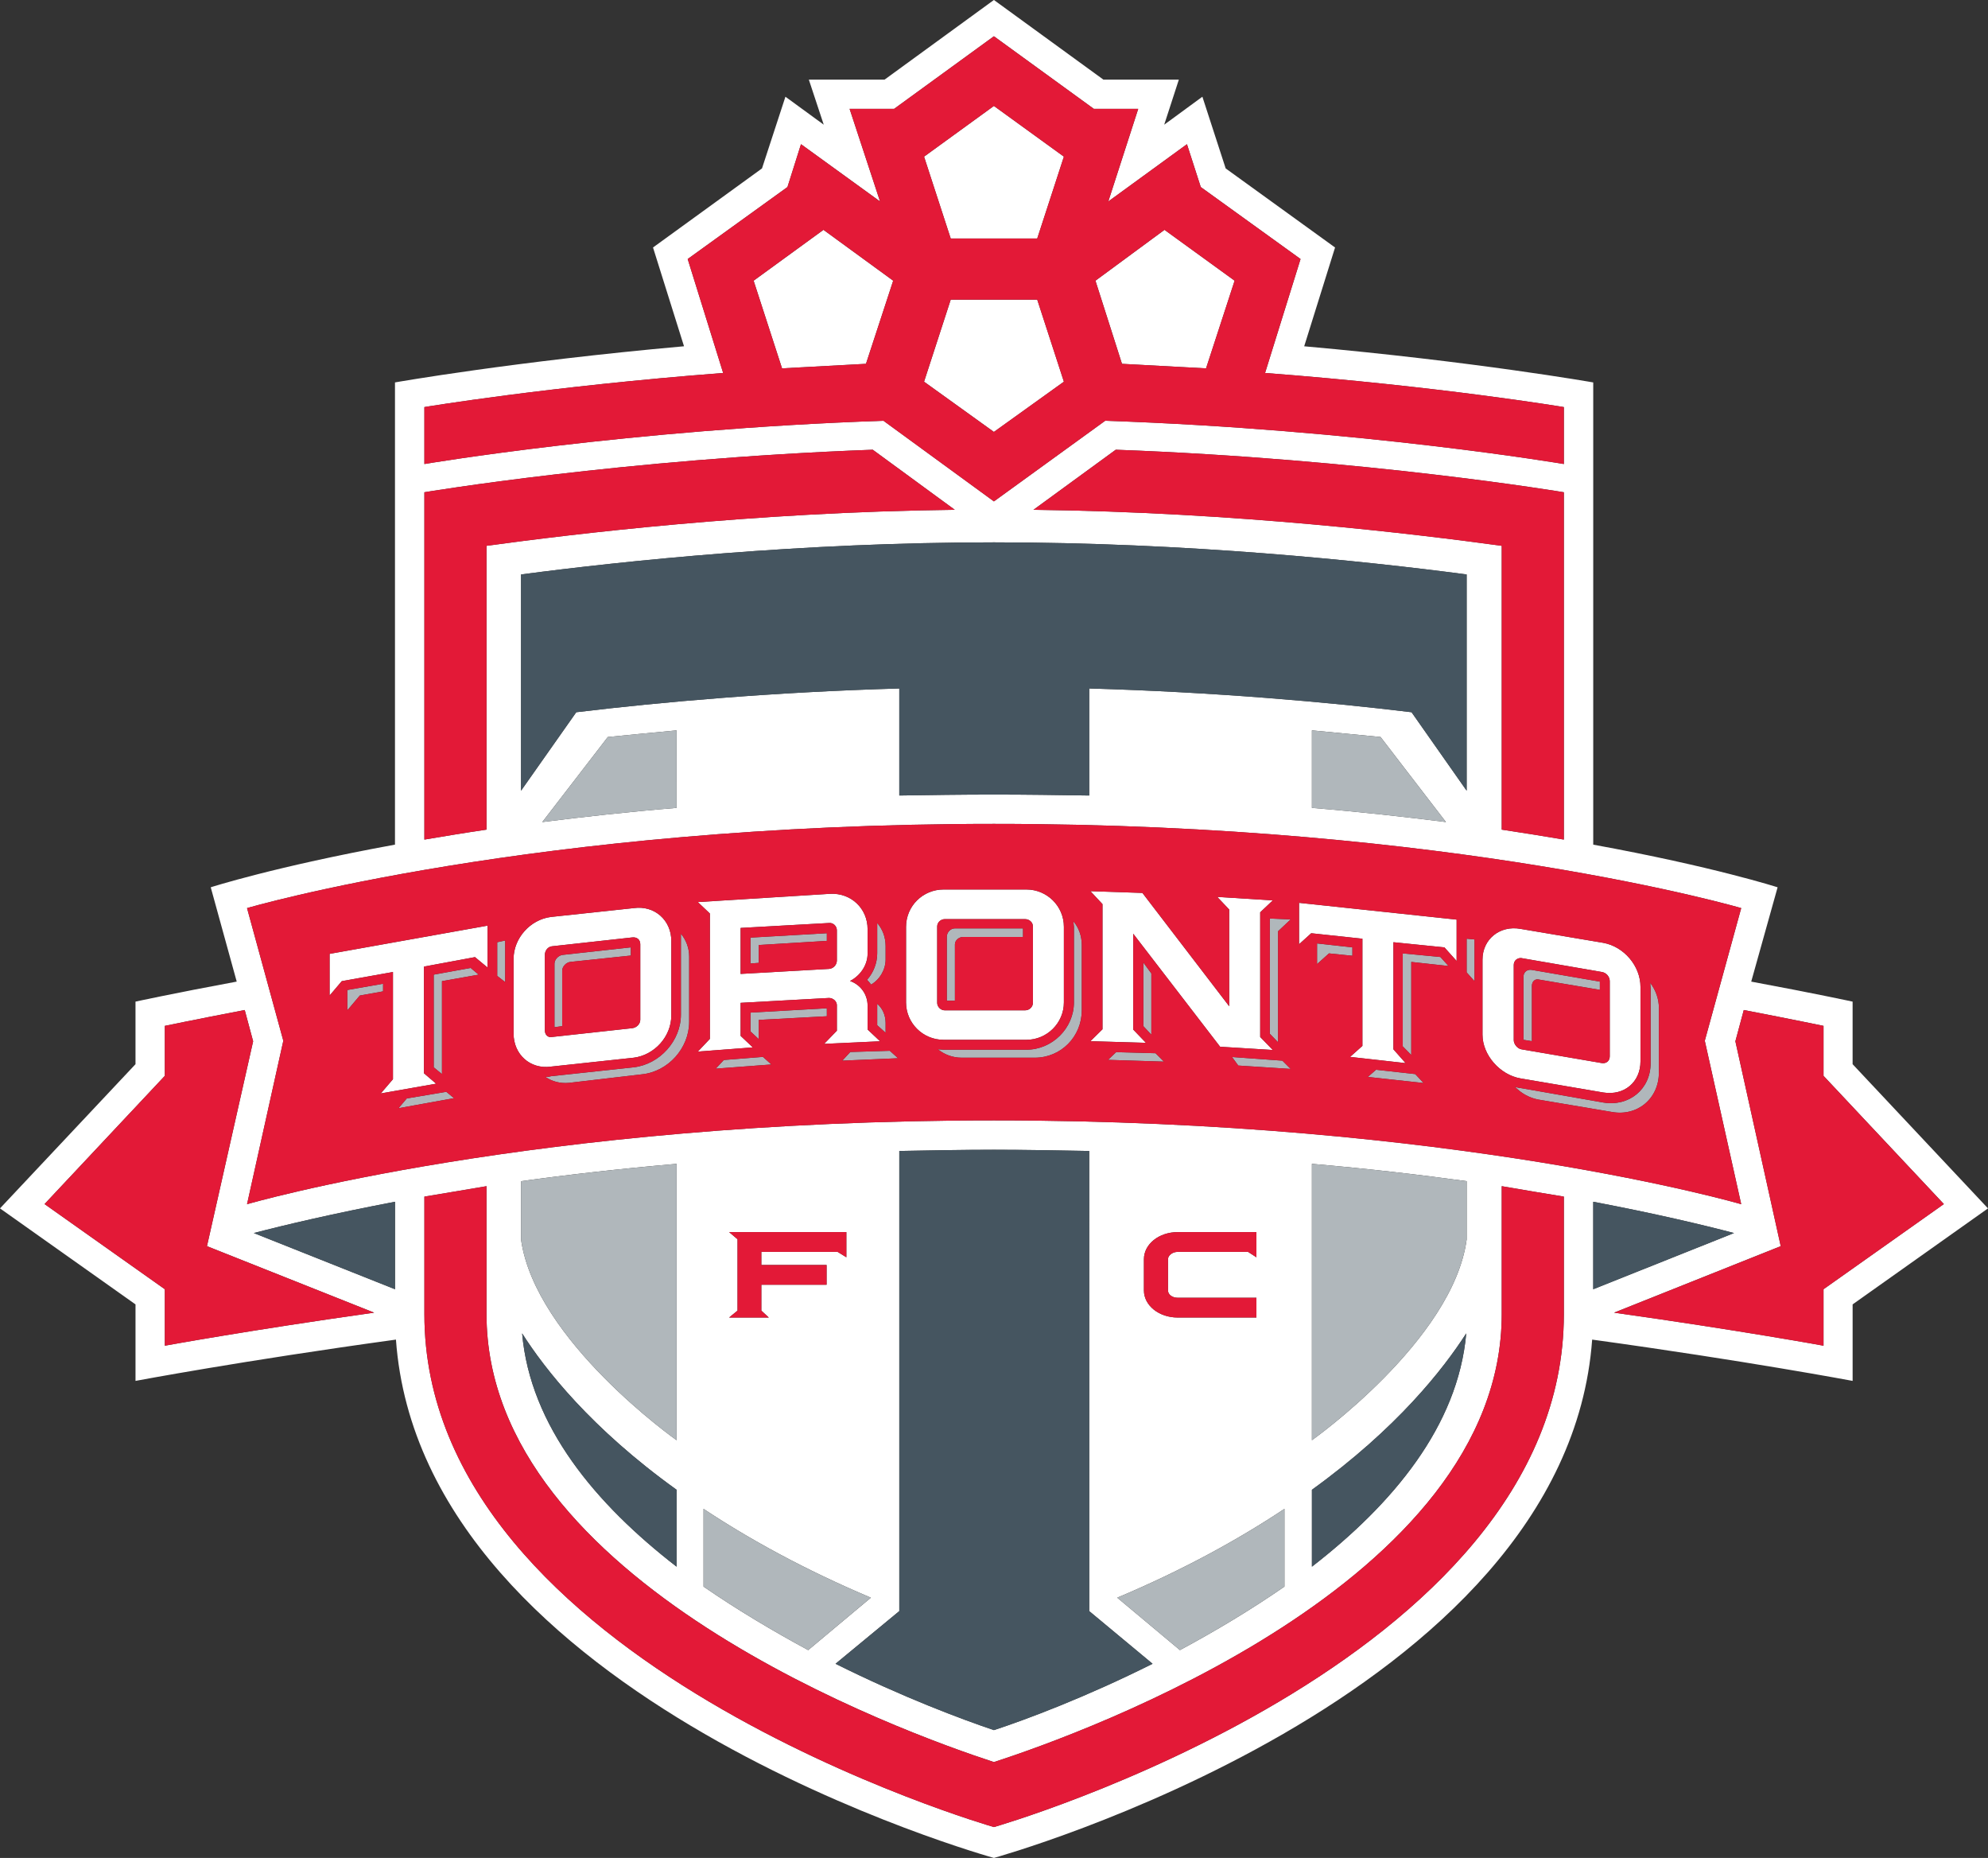
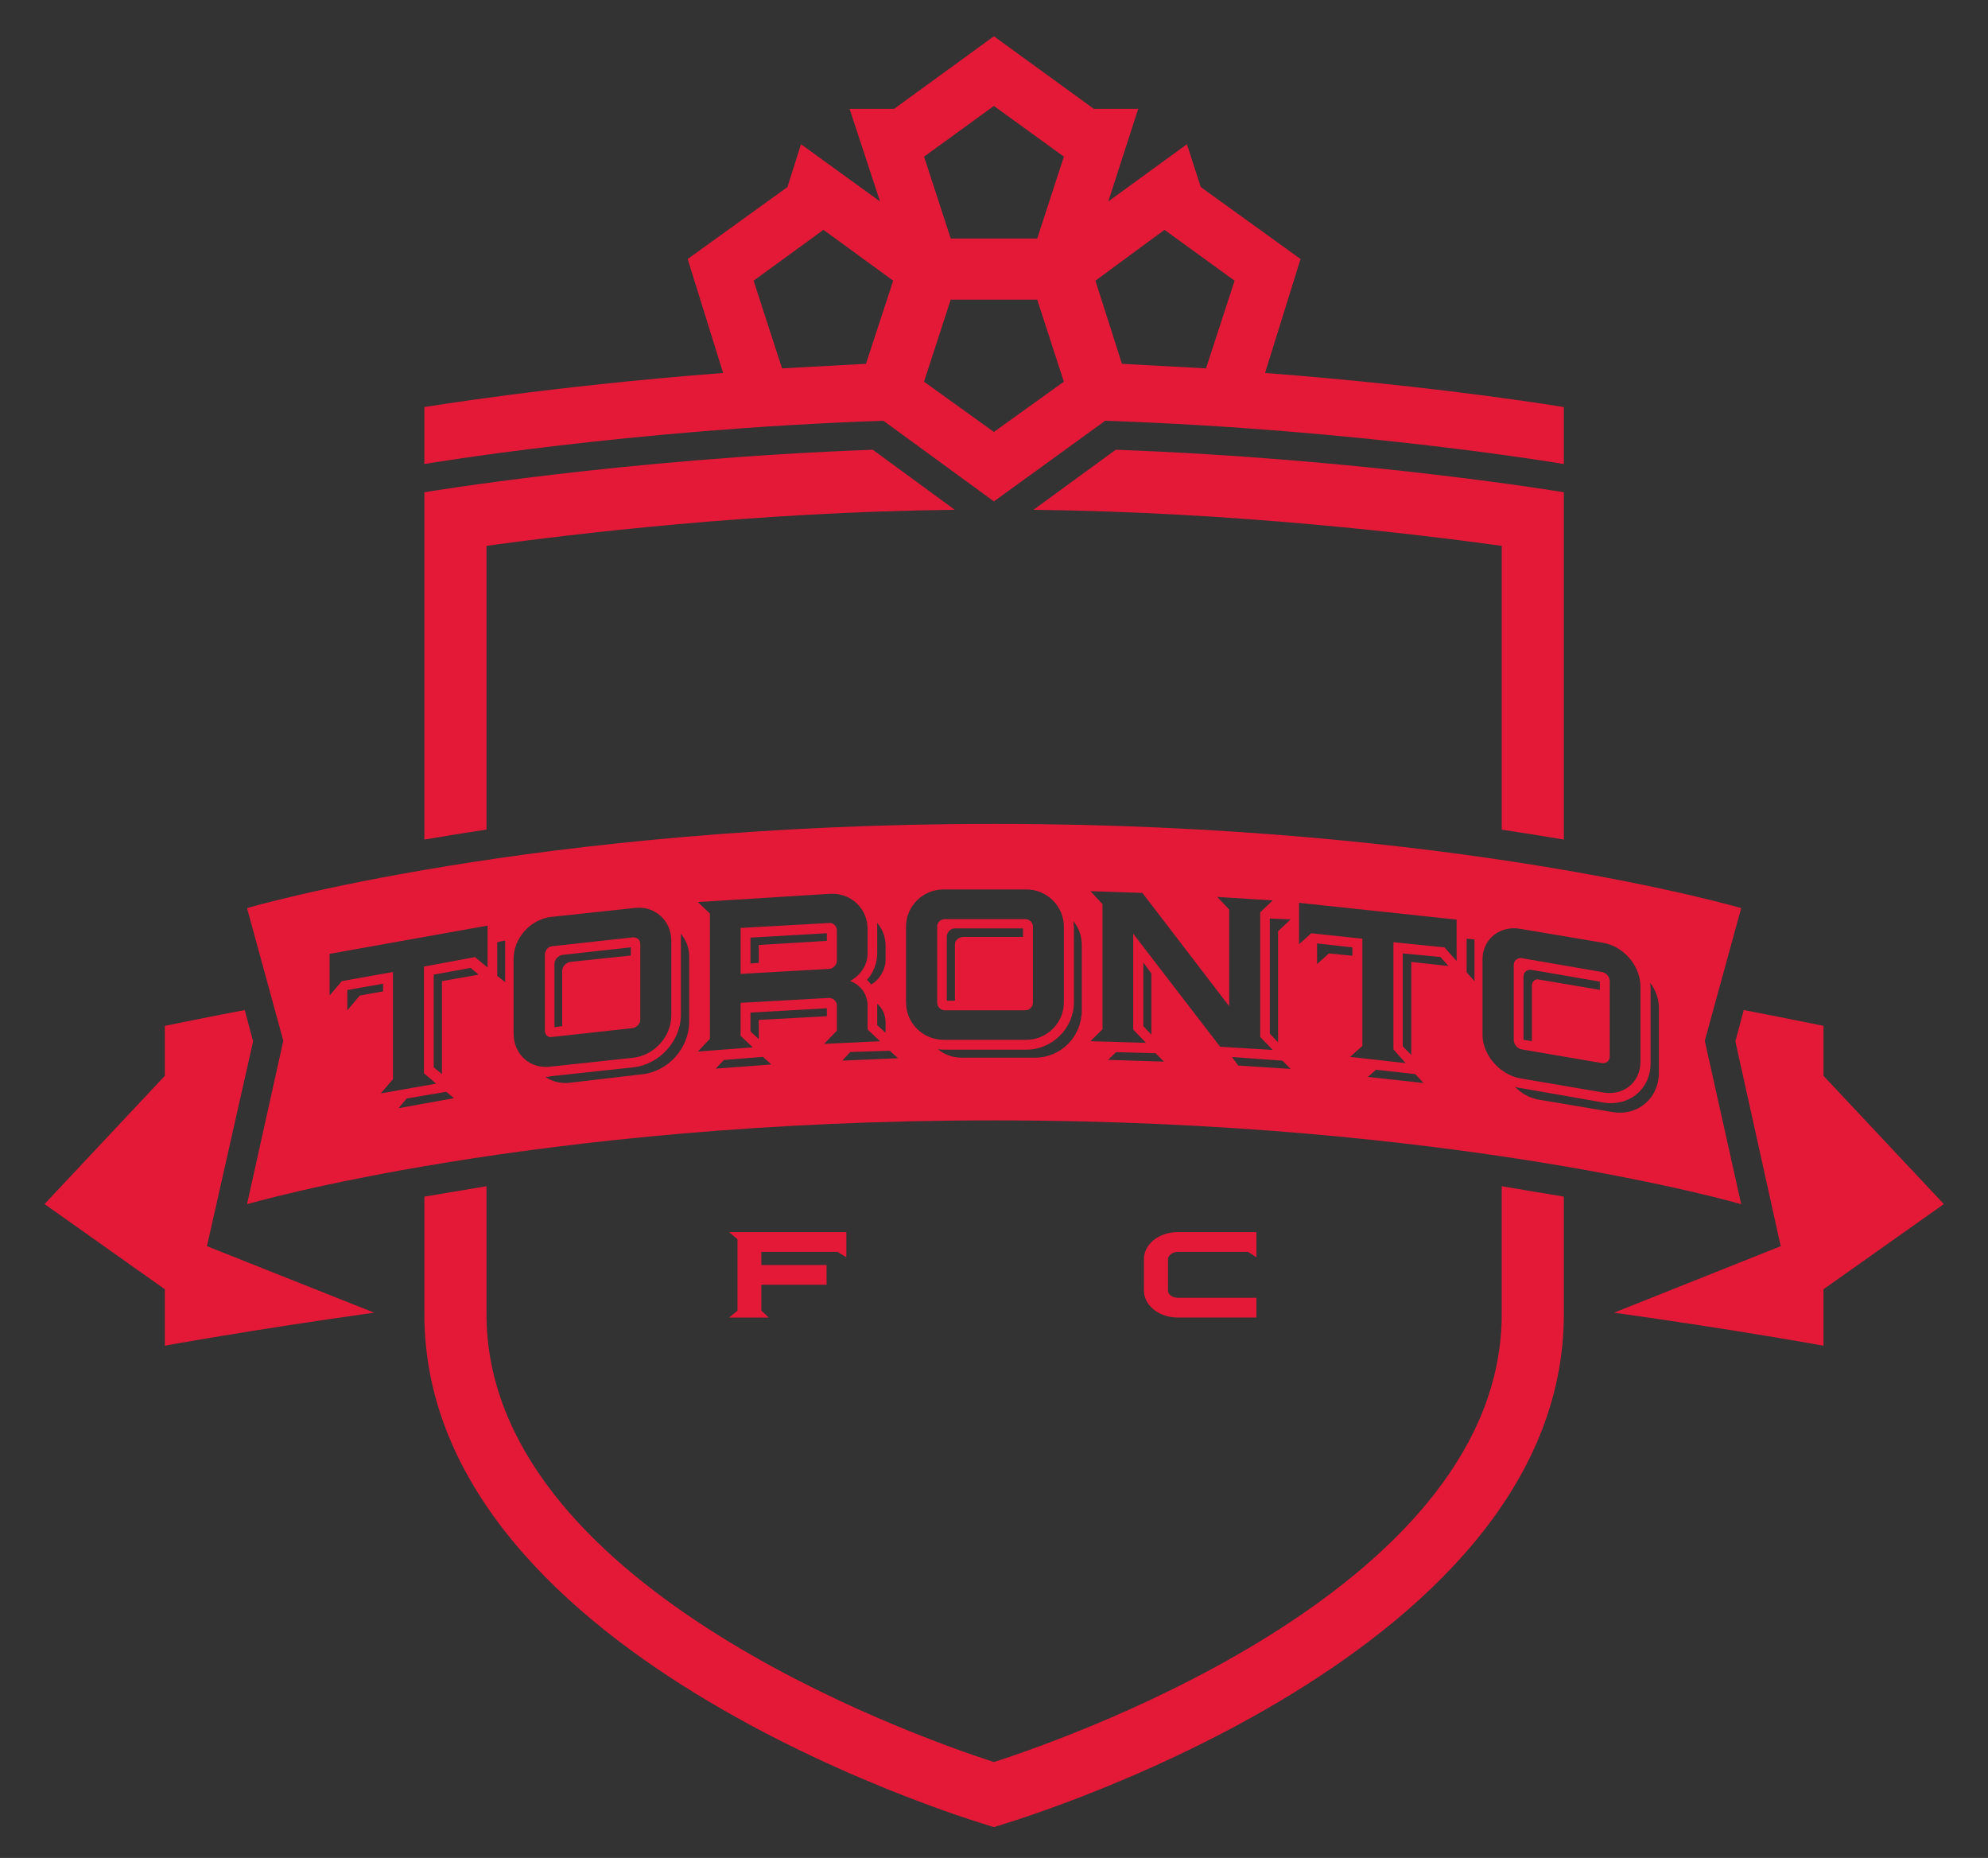
<svg xmlns="http://www.w3.org/2000/svg" clip-rule="evenodd" fill-rule="evenodd" viewBox="145 73.86 270 252.28">
  <rect x="145" y="73.86" width="270" height="252.28" fill="#333333" stroke="none" />
  <g fill="#fff">
-     <path d="m396.612 218.361v-8.494s-5.166-1.122-13.77-2.718l3.584-12.806s-8.678-2.804-25.041-5.792v-62.762s-16.088-2.84-39.255-4.908l4.191-13.414-14.856-10.738-3.163-9.735-5.185 3.797 1.987-6.114h-10.24l-14.876-10.82-14.856 10.82h-10.278l2.022 6.114-5.203-3.797-3.182 9.735-14.801 10.736 4.21 13.414c-23.167 2.068-39.255 4.908-39.255 4.908v62.762c-16.344 2.988-25.023 5.792-25.023 5.792l3.529 12.806c-8.605 1.596-13.747 2.718-13.747 2.718v8.494l-18.404 19.582 18.405 13.036v10.388s14.52-2.739 35.371-5.608c3.53 48.945 81.212 70.382 81.212 70.382s77.683-21.439 81.251-70.382c20.831 2.868 35.375 5.608 35.375 5.608v-10.388l18.386-13.036m-178.109-54.381c-6.619.533-12.668 1.223-18.24 1.923l8.899-11.548c3.125-.293 6.214-.624 9.34-.9v10.525zm-13.625-12.99-7.501 10.654v-29.362c14.029-1.849 38.059-4.358 64.222-4.358 26.183 0 50.213 2.509 64.206 4.358v29.362l-7.483-10.654c-11.4-1.388-26.807-2.741-43.778-3.226v14.534c-4.229-.065-8.531-.129-12.944-.129-4.43 0-8.716.065-12.851.129v-14.534c-17.025.486-32.379 1.838-43.87 3.226zm99.911 2.463c3.034.276 6.159.607 9.322.9l8.881 11.548c-5.553-.7-11.693-1.388-18.202-1.923v-10.525zm-37.819-29.95 11.179-8.156c33.942 1.251 60.858 5.773 60.858 5.773v47.162c-2.629-.441-5.479-.911-8.438-1.352v-38.538c-11.548-1.58-36.13-4.577-63.599-4.889zm-82.721-13.948s16.842-2.813 40.579-4.632l-4.818-15.472 13.551-9.773 1.838-5.819 10.738 7.776-4.137-12.576h6.049l13.55-9.855 13.57 9.855h6.03l-4.064 12.576 10.683-7.776 1.876 5.819 13.551 9.773-4.818 15.472c23.81 1.82 40.579 4.632 40.579 4.632v7.732s-27.654-4.698-62.292-5.874l-15.114 10.949-15-10.949c-34.713 1.176-62.348 5.874-62.348 5.874v-7.732zm0 11.565s26.936-4.522 60.896-5.773l11.141 8.156c-27.488.312-52.015 3.31-63.599 4.891v38.538c-2.998.441-5.828.911-8.438 1.352v-47.163zm77.352 45.03c62.551 0 101.494 11.436 101.494 11.436l-4.946 18.014 4.946 22.193s-38.942-11.381-101.494-11.381c-62.532 0-101.437 11.381-101.437 11.381l4.927-22.193-4.927-18.014s38.905-11.436 101.437-11.436zm81.397 51.311c8.421 1.6 14.837 3.125 19.121 4.247l-19.121 7.63zm-56.429 13.036h10.683v2.684h-10.683c-2.574 0-4.596-1.654-4.596-3.677v-4.246c0-2.023 2.022-3.677 4.596-3.677h10.683v3.42l-1.141-.736h-9.543c-.736 0-1.323.496-1.323.993v4.246c.001.57.588.993 1.324.993zm14.49 28.664v10.555c-4.597 3.181-9.433 6.068-14.195 8.623l-8.512-7.116c9.083-3.824 16.566-7.98 22.708-12.062zm-17.91 21.034c-9.028 4.523-17.173 7.576-21.549 9.01-4.265-1.434-12.446-4.487-21.51-9.01l8.66-7.151v-62.478c4.136-.074 8.421-.165 12.851-.165 4.413 0 8.717.091 12.944.165v62.478zm-85.771-57.605v-7.924c6.38-.883 13.458-1.691 21.126-2.353v37.526s-19.195-13.532-21.126-27.249zm21.126 33.978v10.444c-10.977-8.494-19.876-19.067-20.979-31.68 3.089 4.854 9.36 12.889 20.979 21.236zm20.372-30.522v2.684h-8.862v3.512l1.012.938h-5.388l1.141-.938v-9.69l-1.141-.974h15.923v3.42l-1.195-.736h-10.352v1.783h8.862zm-16.713 33.115c6.158 4.082 13.679 8.238 22.725 12.062l-8.512 7.116c-4.726-2.555-9.598-5.442-14.212-8.623v-10.555zm82.627-2.593c11.565-8.347 17.835-16.382 20.96-21.236-1.121 12.613-10.002 23.185-20.96 31.68zm0-6.73v-37.526c7.65.662 14.635 1.471 21.015 2.353v7.924c-1.857 13.716-21.015 27.249-21.015 27.249zm-124.53-20.5-19.176-7.63c4.32-1.122 10.792-2.648 19.176-4.247zm-31.262 7.667v-7.667l-16.336-11.565 16.336-17.411v-6.785s4.05-.846 10.852-2.151l1.141 4.246-6.27 27.819 22.706 9.028c-16.988 2.389-28.43 4.487-28.43 4.487zm190.01-4.285c0 47.473-77.407 69.648-77.407 69.648s-77.35-22.174-77.35-69.648v-15.959c2.61-.44 5.442-.9 8.438-1.415v17.375c0 36.423 56.776 56.869 68.912 60.822 12.227-3.953 68.968-24.399 68.968-60.822v-17.375c2.96.515 5.773.975 8.438 1.415v15.959zm35.265-3.382v7.667s-11.436-2.097-28.443-4.487l22.632-9.028-6.159-27.819 1.141-4.246c6.785 1.305 10.829 2.151 10.829 2.151v6.785l16.345 17.411-16.345 11.565zm-135.822-143.848-9.486 6.905 3.861 11.904 11.398-.616 3.697-11.288m19.563-5.728 3.62-11.116-9.505-6.886-9.486 6.886 3.62 11.116m34.679 17.632 3.879-11.904-9.524-6.905-9.376 6.905 3.603 11.288m-7.889 2.426-3.62-11.141h-11.751l-3.62 11.141 9.486 6.821" />
-     <path d="m273.149 215.052h11.252c2.794 0 5.092-2.279 5.092-5.074v-10.264c0-2.823-2.298-5.074-5.092-5.074h-11.252c-2.813 0-5.094 2.252-5.094 5.074v10.264c-.001 2.794 2.28 5.074 5.094 5.074m-.865-15.402c0-.542.496-.983 1.012-.983h10.94c.57 0 1.048.441 1.048.983v10.384c0 .552-.478 1.012-1.048 1.012h-10.94c-.515 0-1.012-.46-1.012-1.012zm79.227 20.642 11.234 1.912c2.813.46 5.057-1.379 5.057-4.23v-10.112c0-2.836-2.244-5.474-5.057-5.98l-11.234-1.893c-2.794-.506-5.166 1.387-5.166 4.173v10.191c0 2.758 2.372 5.461 5.166 5.939m-.92-15.394c0-.635.515-.992 1.031-.946l10.958 1.893c.589.11 1.048.635 1.048 1.242v10.209c0 .624-.46.992-1.048.919l-10.958-1.876c-.515-.091-1.031-.681-1.031-1.251zm-130.782 13.794 11.272-1.212c2.813-.367 5.092-2.868 5.092-5.738v-10.126c0-2.804-2.279-4.845-5.092-4.449l-11.272 1.204c-2.794.359-5.056 2.887-5.056 5.683v10.154c0 2.829 2.262 4.87 5.056 4.484m-.809-15.164c0-.589.404-1.113.955-1.177l10.922-1.205c.605-.065 1.084.276 1.084.928v10.255c0 .552-.478 1.067-1.084 1.141l-10.922 1.196c-.552.109-.955-.312-.955-.901v-10.236zm-20.63 2.317v14.557l-1.654 1.931 7.519-1.324-1.655-1.415v-14.485l6.933-1.286 1.709 1.415v-5.691l-21.457 3.834v5.657l1.655-1.952m138.616-5.764v14.557l-1.672 1.491 7.537.844-1.654-1.874v-14.54l6.93.7 1.655 1.847v-5.617l-21.401-2.279v5.625l1.655-1.497m-29.989 14.657 7.538.221-1.729-1.802v-13.013l11.803 15.347 7.154.441-1.71-1.764v-16.929l1.71-1.619-7.54-.47 1.619 1.71v13.133l-11.784-15.385-7.061-.238 1.636 1.756v16.993" />
-     <path d="m239.777 216.651 7.464-.57-1.654-1.562v-4.487l12.006-.662c.57 0 1.067.46 1.067.975v3.475l-1.729 1.783 7.595-.35-1.693-1.598v-3.237c0-1.6-1.031-2.887-2.389-3.35 1.36-.7 2.389-2.124 2.389-3.732v-3.3c0-2.85-2.279-4.956-5.092-4.808l-17.964 1.122 1.636 1.554v17.019m4.172-15.062 12.006-.671c.57-.065 1.067.422 1.067.993v4.099c0 .616-.496 1.103-1.067 1.141l-12.006.681z" />
-   </g>
-   <path d="m236.89 173.034c-3.125.276-6.214.607-9.34.9l-8.899 11.548c5.571-.7 11.62-1.388 18.24-1.923m-21.126 58.612c1.931 13.716 21.126 27.249 21.126 27.249v-37.526c-7.667.662-14.746 1.471-21.126 2.353m24.785 55.048c4.615 3.181 9.486 6.068 14.212 8.623l8.512-7.116c-9.047-3.824-16.566-7.98-22.725-12.062m91.95-104.805c-3.163-.293-6.288-.624-9.322-.9v10.525c6.509.533 12.65 1.223 18.202 1.923m-18.202 83.937s19.159-13.532 21.015-27.249v-7.924c-6.38-.883-13.367-1.691-21.015-2.353m-17.927 66.025c4.763-2.555 9.598-5.442 14.195-8.623v-10.555c-6.14 4.082-13.625 8.238-22.708 12.062m-22.045-88.709c0-.542.533-1.012 1.122-1.012h8.126v-1.157h-9.267c-.589 0-1.084.552-1.084 1.122v8.691h1.102m16.164-10.025v10.264c0 3.494-2.942 6.418-6.454 6.418h-11.252l-.772-.055c.901.717 2.003 1.141 3.236 1.141h9.929c3.567 0 6.38-2.868 6.38-6.435v-8.868c0-1.212-.405-2.353-1.141-3.218zm62.199 8.003c0-.566.422-1.006.993-.841l8.237 1.392v-1.118l-9.285-1.598c-.569-.083-1.084.295-1.084.901v8.6l1.14.184m16.069-7.921.055.751v10.148c0 3.549-2.924 5.939-6.435 5.352l-11.234-1.968c-.276-.019-.552-.091-.772-.184.865.92 2.005 1.527 3.163 1.748l9.929 1.672c3.549.681 6.473-1.802 6.473-5.332v-8.788c-.001-1.234-.443-2.427-1.179-3.399m-148.819-2.583v8.609l1.048-.147v-7.515c0-.552.496-1.122 1.102-1.205l8.219-.864v-1.113l-9.322 1.031c-.55.11-1.047.634-1.047 1.204m17.173-3.208v10.109c0 3.529-2.85 6.728-6.397 7.151l-11.272 1.214c-.257.091-.478.091-.735.091.881.607 2.003.919 3.181.809l9.891-1.157c3.586-.35 6.454-3.549 6.454-7.135v-8.847c0-1.177-.405-2.235-1.122-3.116zm-45.304 9.52 1.693-2.005 3.162-.569v-1.029l-4.854.846m11.731-2.083v12.58l1.121.92v-12.617l4.983-.883-1.086-.911m3.605 1.077 1.084.845v-5.645l-1.084.23m-12.282 21.214-1.122 1.323 7.54-1.36-1.049-.864m119.879-18.796 3.179.322v-1.14l-4.798-.534v2.804m16.749-.965-5.111-.487v12.617l1.158 1.177v-12.636l5.056.552m2.464.864 1.067 1.196v-5.664l-1.067-.101m-13.42 18.768 7.575.826-1.14-1.212-5.314-.589m-19.563-1.728.846 1.158 7.115.459-1.121-1.122m-1.711-3.656 1.122 1.157v-15.071l1.71-1.609-2.832-.12m-15.518 18.289-5.351-.147-1.103 1.048 7.595.238m-1.712-11.972-1.084-1.481v8.638l1.084 1.158m-36.092-.258v-1.324c0-1.066-.421-2.003-1.14-2.61v2.905m-16.088-.718 9.248-.496v-1.084l-10.37.589v2.555l1.122 1.047m.571 2.41-5.313.422-1.103 1.176 7.556-.57m12.999-11.496c.184.184.367.413.552.647 1.158-.675 1.967-1.999 1.967-3.415v-1.784c0-1.269-.421-2.317-1.14-3.163v4.128c0 1.288-.496 2.613-1.379 3.587m-14.71-4.725 9.248-.561v-1.039l-10.37.596v3.513l1.122-.083m12.431 12.103-1.086 1.176 7.576-.33-1.122-1.012" fill="#b0b7bb" />
+     </g>
  <path d="m392.659 219.944v-6.785s-4.044-.846-10.829-2.151l-1.141 4.246 6.159 27.819-22.632 9.028c17.007 2.389 28.443 4.487 28.443 4.487v-7.667l16.345-11.565m-229.626-22.103-1.141-4.246c-6.804 1.305-10.852 2.151-10.852 2.151v6.785l-16.336 17.411 16.336 11.565v7.667s11.441-2.097 28.43-4.487l-22.706-9.028m37.967-95.097c11.583-1.581 36.111-4.577 63.599-4.891l-11.141-8.156c-33.959 1.251-60.896 5.773-60.896 5.773v47.162c2.61-.441 5.442-.911 8.438-1.352m146.318 1.354v-47.162s-26.918-4.522-60.858-5.773l-11.179 8.156c27.469.312 52.051 3.31 63.599 4.891v38.538c2.959.44 5.809.909 8.438 1.351m-8.439 64.437c0 36.423-56.741 56.869-68.968 60.822-12.136-3.953-68.912-24.399-68.912-60.822v-17.375c-2.998.515-5.828.975-8.438 1.415v15.959c0 47.473 77.35 69.648 77.35 69.648s77.407-22.174 77.407-69.648v-15.959c-2.665-.44-5.479-.9-8.438-1.415" fill="#e31937" />
  <path d="m279.988 141.943 15.114-10.949c34.639 1.176 62.292 5.874 62.292 5.874v-7.732s-16.769-2.813-40.579-4.632l4.818-15.472-13.551-9.773-1.876-5.819-10.683 7.776 4.064-12.576h-6.03l-13.57-9.855-13.552 9.855h-6.049l4.137 12.576-10.738-7.776-1.838 5.819-13.551 9.773 4.817 15.472c-23.738 1.82-40.579 4.632-40.579 4.632v7.732s27.635-4.698 62.348-5.874m38.171-25.925 9.524 6.905-3.88 11.906-11.417-.616-3.604-11.289 9.378-6.905zm-23.167-16.824 9.505 6.886-3.62 11.116h-11.749l-3.62-11.116 9.485-6.886zm-5.866 26.303h11.749l3.62 11.141-9.505 6.821-9.486-6.821zm-22.908 9.33-3.861-11.906 9.488-6.905 9.469 6.905-3.696 11.289-11.4.616zm100.409 92.461 10.958 1.876c.589.074 1.048-.295 1.048-.919v-10.209c0-.607-.46-1.131-1.048-1.242l-10.958-1.893c-.515-.046-1.031.311-1.031.946v10.19c0 .57.515 1.16 1.031 1.251m.293-9.887c0-.607.515-.983 1.084-.901l9.285 1.598v1.118l-8.237-1.392c-.57-.165-.993.274-.993.841v7.519l-1.14-.184v-8.599zm-173.364 30.921s38.905-11.381 101.437-11.381c62.551 0 101.494 11.381 101.494 11.381l-4.946-22.193 4.946-18.014s-38.942-11.436-101.494-11.436c-62.532 0-101.437 11.436-101.437 11.436l4.927 18.014m8.697-4.137v-2.758l4.854-.846v1.031l-3.163.569-1.691 2.005zm6.95 13.293 1.122-1.323 5.368-.901 1.048.865zm5.902-17.25v12.617l-1.121-.92v-12.581l5.018-.911 1.086.911zm37.178 11.881 1.103-1.176 5.313-.422 1.14 1.029zm5.846-4.009-1.122-1.047v-2.555l10.37-.589v1.084l-9.248.496v2.61zm47.436 2.815 1.103-1.048 5.351.147 1.141 1.14-7.595-.238zm5.883-3.42-1.084-1.158v-8.638l1.084 1.481zm11.806 4.192-.846-1.157 6.84.495 1.121 1.122zm10.7-13.777v-2.804l4.798.533v1.141l-3.179-.322zm6.895 15.322 1.121-.975 5.314.589 1.14 1.212zm5.901-15.615v12.637l-1.158-1.177v-12.617l5.111.487 1.103 1.222zm33.629 6.237v8.788c0 3.53-2.924 6.013-6.473 5.332l-9.929-1.672c-1.157-.221-2.298-.827-3.163-1.748.221.091.496.165.772.184l11.234 1.968c3.512.588 6.435-1.803 6.435-5.352v-10.148l-.055-.751c.737.973 1.179 2.166 1.179 3.399zm-23.956-6.551c0-2.785 2.372-4.679 5.166-4.173l11.234 1.893c2.813.506 5.057 3.144 5.057 5.98v10.112c0 2.85-2.244 4.689-5.057 4.23l-11.234-1.912c-2.794-.478-5.166-3.181-5.166-5.939zm-2.153-2.84 1.067.101v5.664l-1.067-1.196zm-22.762-4.872 21.401 2.279v5.617l-1.655-1.847-6.93-.7v14.54l1.654 1.876-7.538-.845 1.672-1.489v-14.557l-6.95-.744-1.654 1.497zm-2.85 3.861v15.071l-1.122-1.157v-15.643l2.831.12zm-25.483-5.442 7.061.238 11.786 15.386v-13.133l-1.619-1.71 7.54.47-1.71 1.619v16.929l1.71 1.765-7.152-.441-11.803-15.347v13.013l1.729 1.802-7.54-.221 1.637-1.617v-16.997zm-1.176 7.308v8.868c0 3.567-2.813 6.435-6.38 6.435h-9.929c-1.232 0-2.334-.422-3.236-1.141l.772.055h11.252c3.512 0 6.454-2.924 6.454-6.418v-10.264l-.074-.755c.736.865 1.141 2.006 1.141 3.22zm-23.868-2.465c0-2.823 2.28-5.074 5.094-5.074h11.252c2.794 0 5.092 2.252 5.092 5.074v10.264c0 2.794-2.298 5.074-5.092 5.074h-11.252c-2.813 0-5.094-2.279-5.094-5.074zm-1.083 17.84-7.576.33 1.086-1.176 5.368-.165 1.122 1.012zm-2.832-7.392c.717.607 1.14 1.545 1.14 2.61v1.324l-1.14-1.031zm1.14-7.81v1.784c0 1.415-.809 2.739-1.967 3.415-.184-.235-.367-.464-.552-.647.883-.975 1.379-2.299 1.379-3.586v-4.128c.717.846 1.14 1.893 1.14 3.162zm-25.501-6.003 17.964-1.122c2.813-.147 5.092 1.959 5.092 4.808v3.3c0 1.608-1.031 3.034-2.389 3.732 1.36.464 2.389 1.75 2.389 3.35v3.236l1.693 1.598-7.595.35 1.729-1.783v-3.475c0-.515-.496-.975-1.067-.975l-12.006.662v4.487l1.654 1.562-7.464.57 1.636-1.729v-17.019l-1.635-1.553zm-1.177 7.411v8.847c0 3.586-2.868 6.785-6.454 7.135l-9.891 1.157c-1.177.11-2.299-.2-3.181-.809.256 0 .476 0 .735-.091l11.272-1.214c3.548-.422 6.397-3.622 6.397-7.151v-10.99c.717.881 1.122 1.939 1.122 3.116zm-23.847.295c0-2.796 2.262-5.324 5.056-5.683l11.272-1.204c2.813-.396 5.092 1.645 5.092 4.449v10.126c0 2.87-2.279 5.37-5.092 5.738l-11.272 1.212c-2.794.386-5.056-1.654-5.056-4.486zm-2.224-2.254 1.084-.23v5.644l-1.084-.845zm-22.763 1.582 21.457-3.834v5.69l-1.71-1.415-6.932 1.286v14.485l1.654 1.415-7.519 1.324 1.654-1.931v-14.557l-6.949 1.242-1.655 1.952v-5.656h.001zm68.895.902v-4.099c0-.57-.496-1.057-1.067-.993l-12.006.671v6.243l12.006-.681c.57-.038 1.067-.525 1.067-1.141m-1.362-2.665-9.248.561v2.427l-1.122.082v-3.512l10.37-.596v1.037zm-37.343 13.05 10.922-1.196c.605-.074 1.084-.589 1.084-1.141v-10.255c0-.653-.478-.993-1.084-.928l-10.922 1.205c-.552.065-.955.589-.955 1.177v10.236c0 .588.404 1.01.955.901m.35-9.935c0-.57.496-1.094 1.048-1.204l9.322-1.031v1.113l-8.219.864c-.605.083-1.102.653-1.102 1.205v7.515l-1.048.147v-8.609zm52.991 6.313h10.94c.57 0 1.048-.46 1.048-1.012v-10.384c0-.542-.478-.983-1.048-.983h-10.94c-.515 0-1.012.441-1.012.983v10.384c0 .553.496 1.012 1.012 1.012m.295-9.996c0-.57.495-1.122 1.084-1.122h9.267v1.157h-8.126c-.589 0-1.122.47-1.122 1.012v7.645h-1.102v-8.691h-.001zm-14.839 42.797 1.195.736v-3.42h-15.923l1.141.974v9.69l-1.141.938h5.388l-1.012-.938v-3.512h8.862v-2.685h-8.862v-1.783m56.556 0h9.543l1.141.736v-3.42h-10.683c-2.574 0-4.596 1.654-4.596 3.677v4.246c0 2.023 2.022 3.677 4.596 3.677h10.683v-2.684h-10.683c-.736 0-1.323-.422-1.323-.993v-4.246c-.001-.496.585-.993 1.321-.993" fill="#e31937" />
-   <path d="m361.385 237.042v11.877l19.121-7.63c-4.284-1.122-10.701-2.648-19.121-4.247m-162.738 11.878v-11.877c-8.383 1.6-14.856 3.125-19.176 4.247m36.442 13.623c1.102 12.613 10.002 23.185 20.979 31.68v-10.444c-11.62-8.347-17.891-16.382-20.979-21.236m107.264 21.236v10.444c10.96-8.494 19.839-19.067 20.96-31.68-3.125 4.854-9.395 12.889-20.96 21.236m-107.412-124.286v29.362l7.501-10.654c11.491-1.388 26.844-2.741 43.87-3.226v14.534c4.136-.065 8.421-.129 12.851-.129 4.413 0 8.717.065 12.944.129v-14.534c16.971.486 32.379 1.838 43.778 3.226l7.483 10.654v-29.362c-13.991-1.849-38.023-4.358-64.206-4.358-26.163 0-50.193 2.509-64.222 4.358m77.168 78.284c-4.229-.074-8.531-.165-12.944-.165-4.43 0-8.716.091-12.851.165v62.478l-8.66 7.151c9.064 4.523 17.245 7.576 21.51 9.01 4.377-1.434 12.522-4.487 21.549-9.01l-8.605-7.151" fill="#455560" />
</svg>